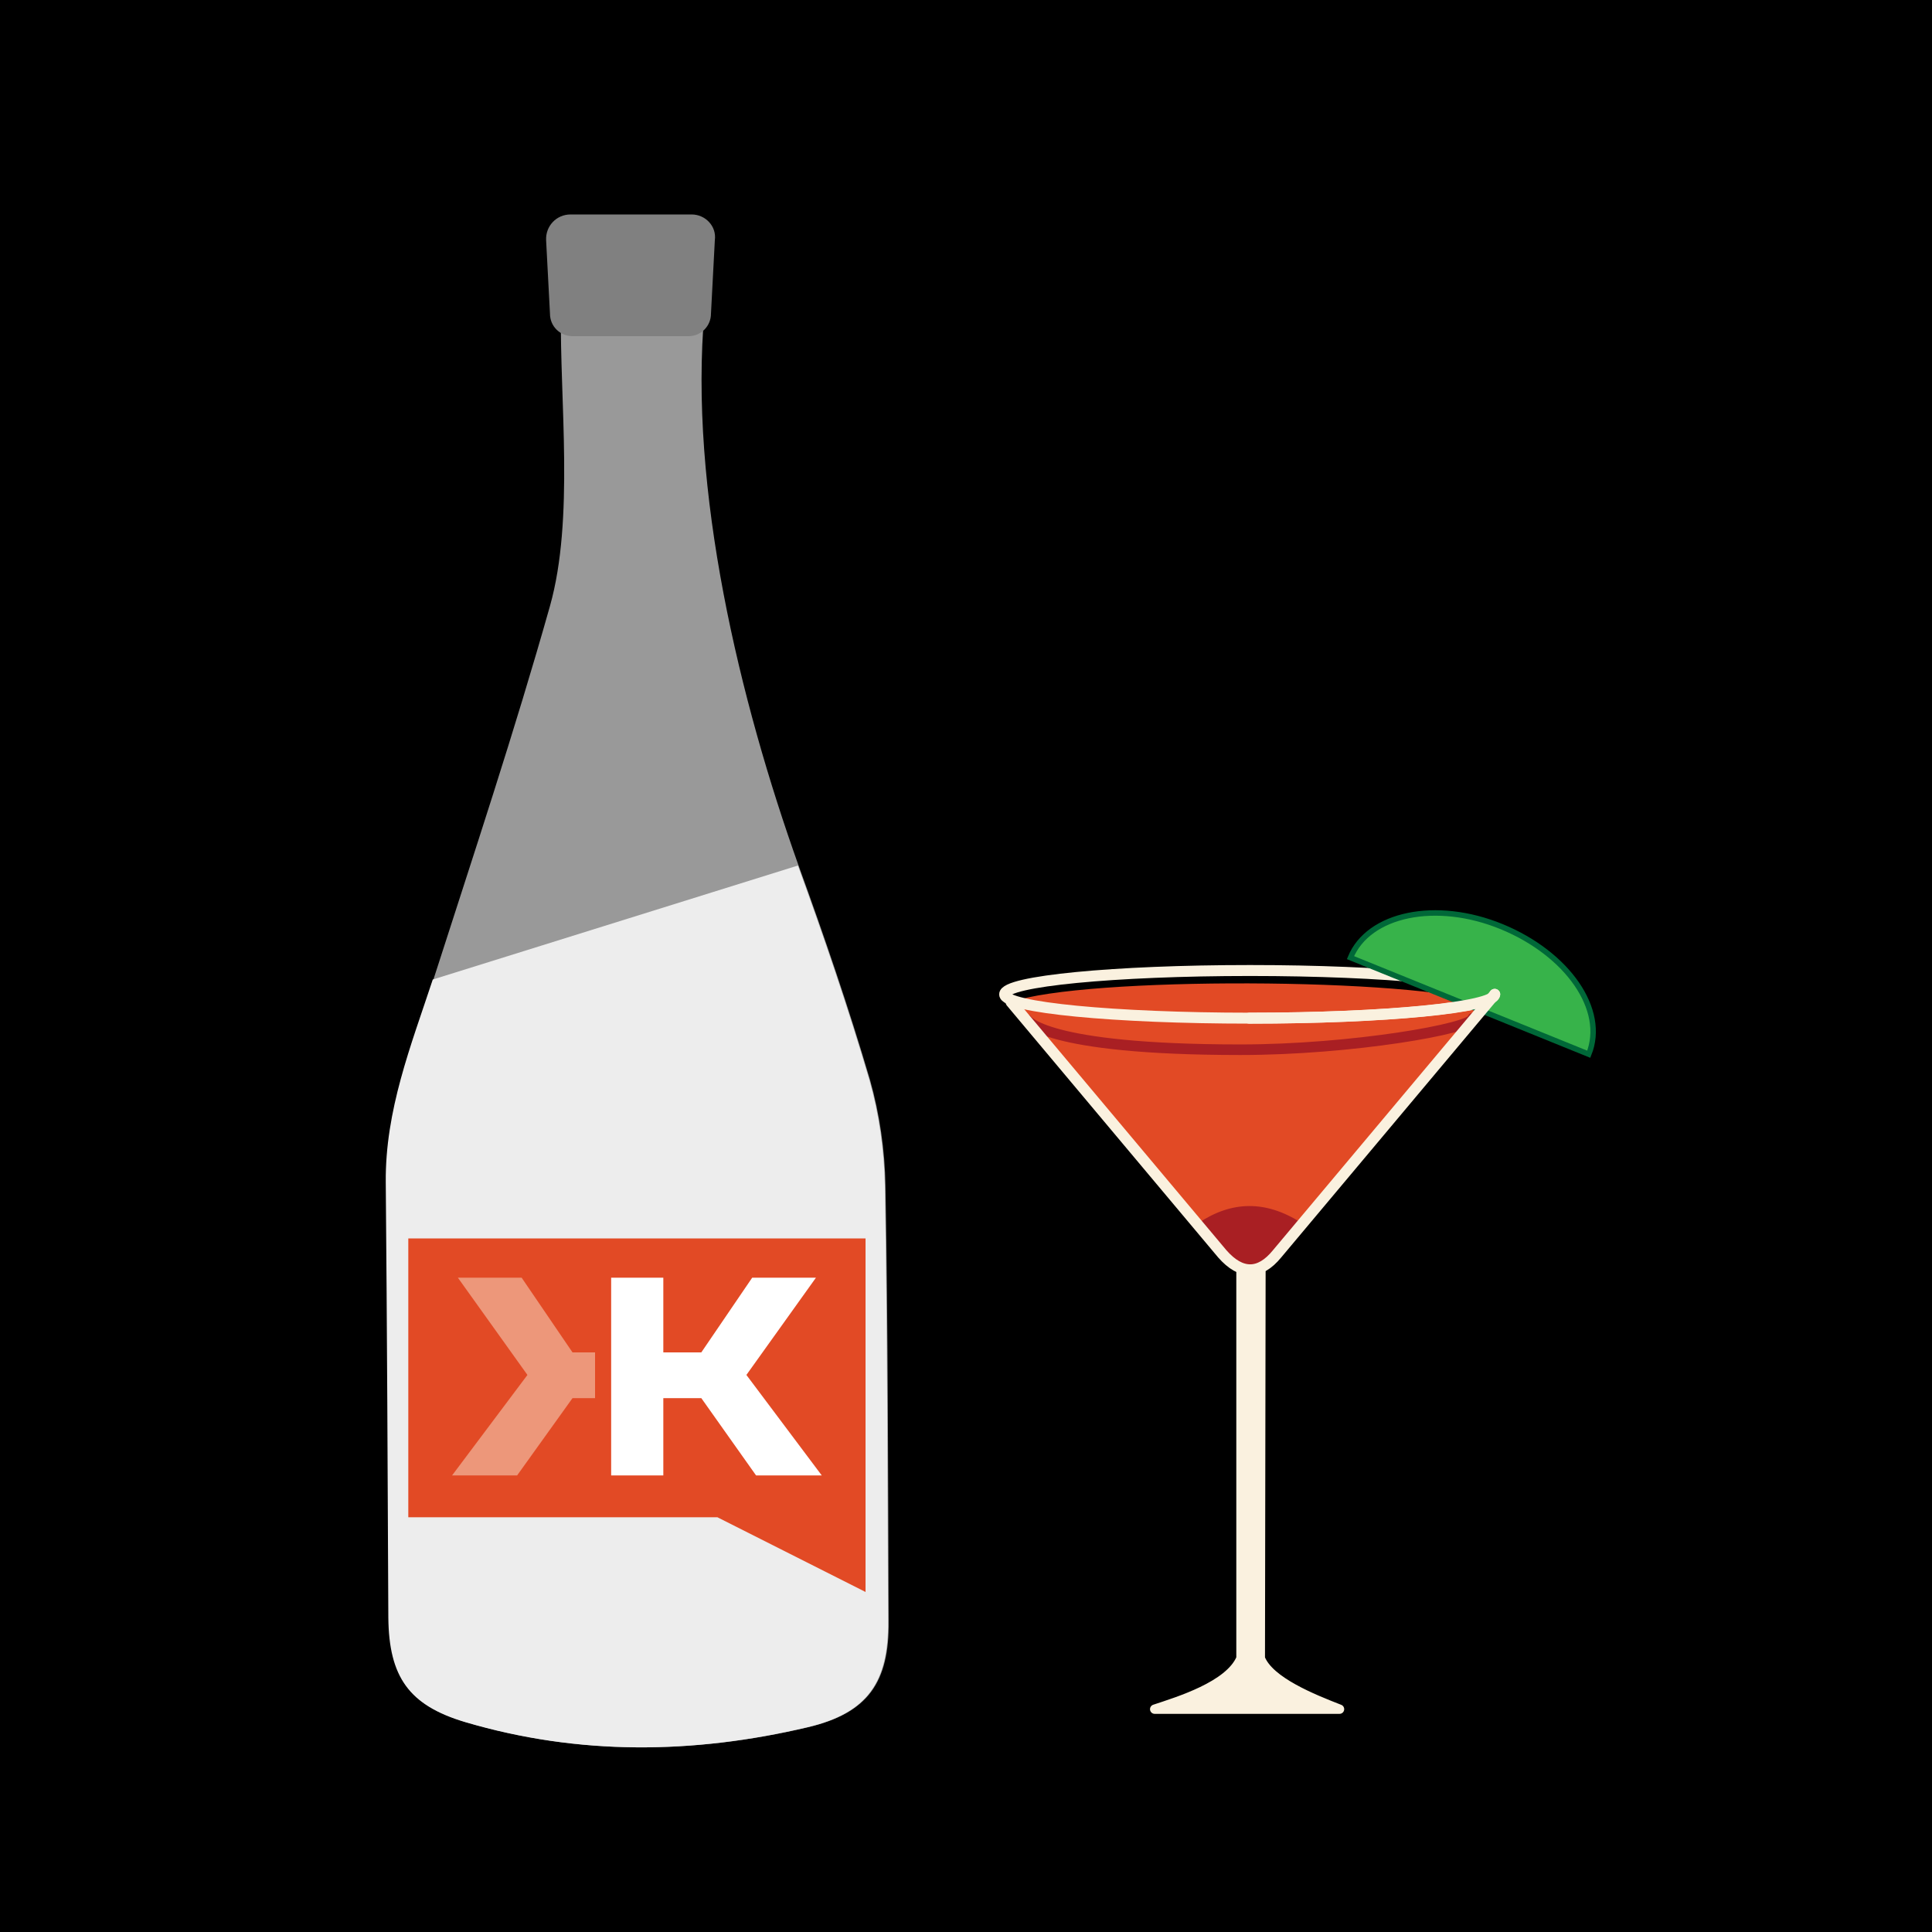
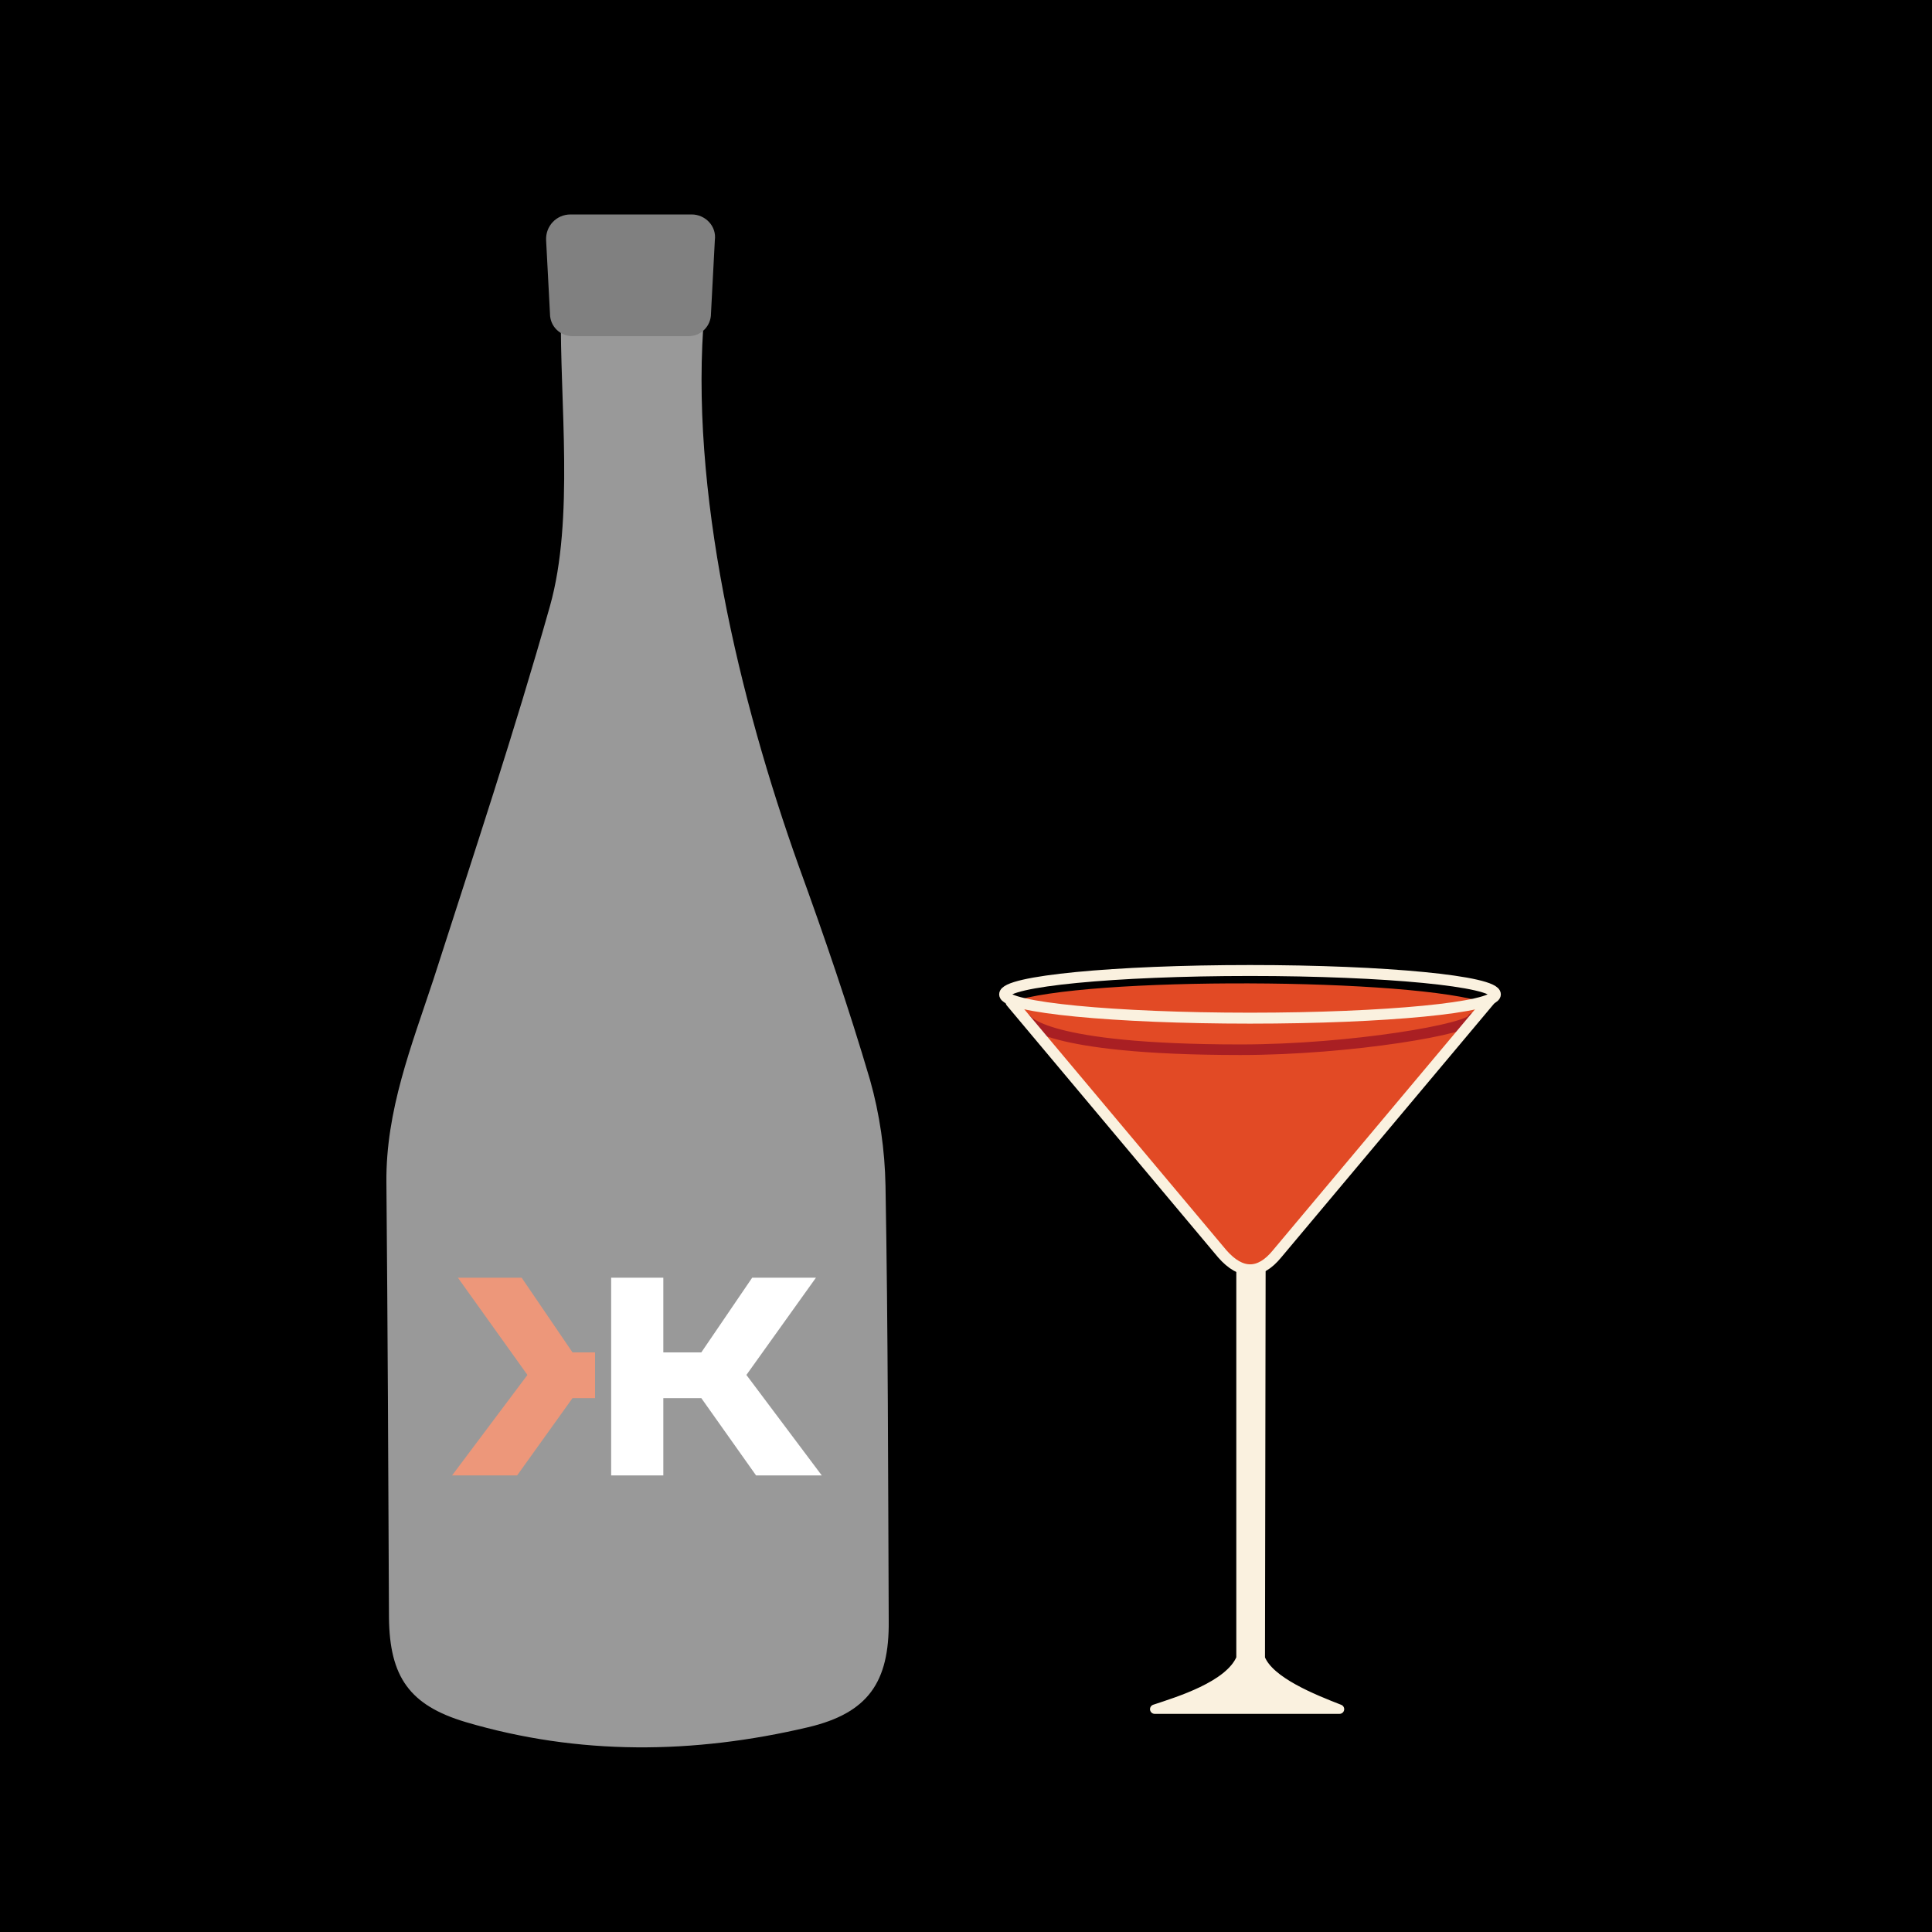
<svg xmlns="http://www.w3.org/2000/svg" version="1.1" id="Layer_1" x="0px" y="0px" viewBox="0 300 300 300" enable-background="new 0 300 300 300" xml:space="preserve">
  <rect y="300" width="300" height="300" />
  <g>
    <g>
      <g>
        <g>
          <path fill="#999999" d="M87.1,348.3c-0.2,13.9,2.1,32.3-1.7,45.8c-5.5,19.5-11.9,38.7-18.1,58c-3.4,10.3-7.4,20.3-7.3,31.5      c0.2,22.5,0.3,45.1,0.4,67.6c0.1,9.2,3.2,13.6,11.9,16.2c17.6,5.2,35.4,5,53.2,0.8c9.3-2.2,12.6-7,12.5-16.5      c-0.1-22.5-0.1-45.1-0.5-67.6c-0.1-5.5-0.9-11.1-2.4-16.4c-3.3-11.2-7.1-22.3-11.1-33.3c-9.1-25.5-17.1-58.4-14.6-86.1" />
        </g>
        <g>
          <g>
-             <path fill="#EDEDED" d="M67.2,452.1c-3.4,10.3-7.4,20.3-7.3,31.5c0.2,22.5,0.3,45.1,0.4,67.6c0.1,9.2,3.2,13.6,11.9,16.2       c17.6,5.2,35.4,5,53.2,0.8c9.3-2.2,12.6-7,12.5-16.5c-0.1-22.5-0.1-45.1-0.5-67.6c-0.1-5.5-0.9-11.1-2.4-16.4       c-3.3-11.2-7.1-22.3-11.1-33.3" />
-           </g>
+             </g>
        </g>
        <path display="none" fill="#FFFFFF" d="M134.5,542.9c-23.2,7.7-46.9,7.2-71,0v-64.2c21.9,1.7,45.6,1.7,71,0V542.9z" />
        <path fill="#808080" d="M107.4,333.3H88.6c-2.2,0-3.9,1.8-3.8,4l0.6,11.4c0,2,1.6,3.5,3.5,3.5h18c2,0,3.5-1.6,3.5-3.5l0.6-11.4     C111.3,335.1,109.5,333.3,107.4,333.3z" />
        <path display="none" fill="#A87C4F" d="M106,342.4H90c-4.2,0-7.5-3.4-7.5-7.5v0c0-6.3,5.1-11.5,11.5-11.5h8.1     c6.3,0,11.5,5.1,11.5,11.5v0C113.5,339.1,110.1,342.4,106,342.4z" />
      </g>
      <g>
-         <polygon fill="#E24A25" points="63.4,492.3 63.4,535.6 111.4,535.6 134.4,547.2 134.4,535.6 134.4,535.6 134.4,492.3    " />
        <polygon fill="#ED977A" points="80.3,529.1 70.2,529.1 81.9,513.5 71.1,498.4 81,498.4 88.9,510 92.4,510 92.4,517.1 88.9,517.1         " />
        <polygon fill="#FFFFFF" points="117.4,529.1 108.9,517.1 103,517.1 103,529.1 94.9,529.1 94.9,498.4 103,498.4 103,510      108.9,510 116.8,498.4 126.7,498.4 115.9,513.5 127.6,529.1    " />
      </g>
    </g>
    <g>
      <path fill="#FAF1DF" stroke="#FAF1DF" stroke-width="1.453" stroke-linecap="round" stroke-linejoin="round" stroke-miterlimit="10" d="    M192.7,497.3l0,60.2c-1.8,4.3-9.8,6.7-13.4,7.9H191h5.3H208c-4.1-1.6-10.9-4.3-12.3-7.9l0.1-60.4" />
      <path fill="#E24A25" d="M198.2,494.8l32.7-39c-11.1-4-62.8-4.2-73.9-0.2l33,39.2C192.8,497.9,195.5,498,198.2,494.8z" />
-       <path fill="#A91F23" d="M202.1,489.9c-5.6-3.6-10.9-3.4-16,0C191.6,498.9,196.9,499.1,202.1,489.9z" />
      <ellipse display="none" fill="#231F20" cx="193.7" cy="455.9" rx="35.8" ry="4.1" />
      <path fill="none" stroke="#A91F23" stroke-width="1.643" stroke-linecap="round" stroke-linejoin="round" stroke-miterlimit="10" d="    M228.7,458.1c0,1.6-18.8,4.9-36.1,4.9c-30.7,0-33.2-4.7-33.2-4.7" />
      <ellipse fill="none" stroke="#FAF1DF" stroke-width="1.701" stroke-linecap="round" stroke-linejoin="round" stroke-miterlimit="10" cx="194.1" cy="454.4" rx="38.1" ry="3.7" />
-       <path fill="#37B34A" stroke="#006838" stroke-width="0.851" stroke-miterlimit="10" d="M246.7,463.7l-37-15    c2.8-6.8,13.3-9,23.5-4.8S249.5,456.8,246.7,463.7z" />
-       <path fill="none" stroke="#FAF1DF" stroke-width="1.701" stroke-linecap="round" stroke-linejoin="round" stroke-miterlimit="10" d="    M232.1,454.4c0,2-17,3.7-38.1,3.7" />
      <path fill="none" stroke="#FAF1DF" stroke-width="1.701" stroke-linecap="round" stroke-linejoin="round" stroke-miterlimit="10" d="    M157,455.6l32.8,39.1c2.9,3.3,5.8,3.3,8.5,0l33.8-40.3" />
    </g>
  </g>
</svg>